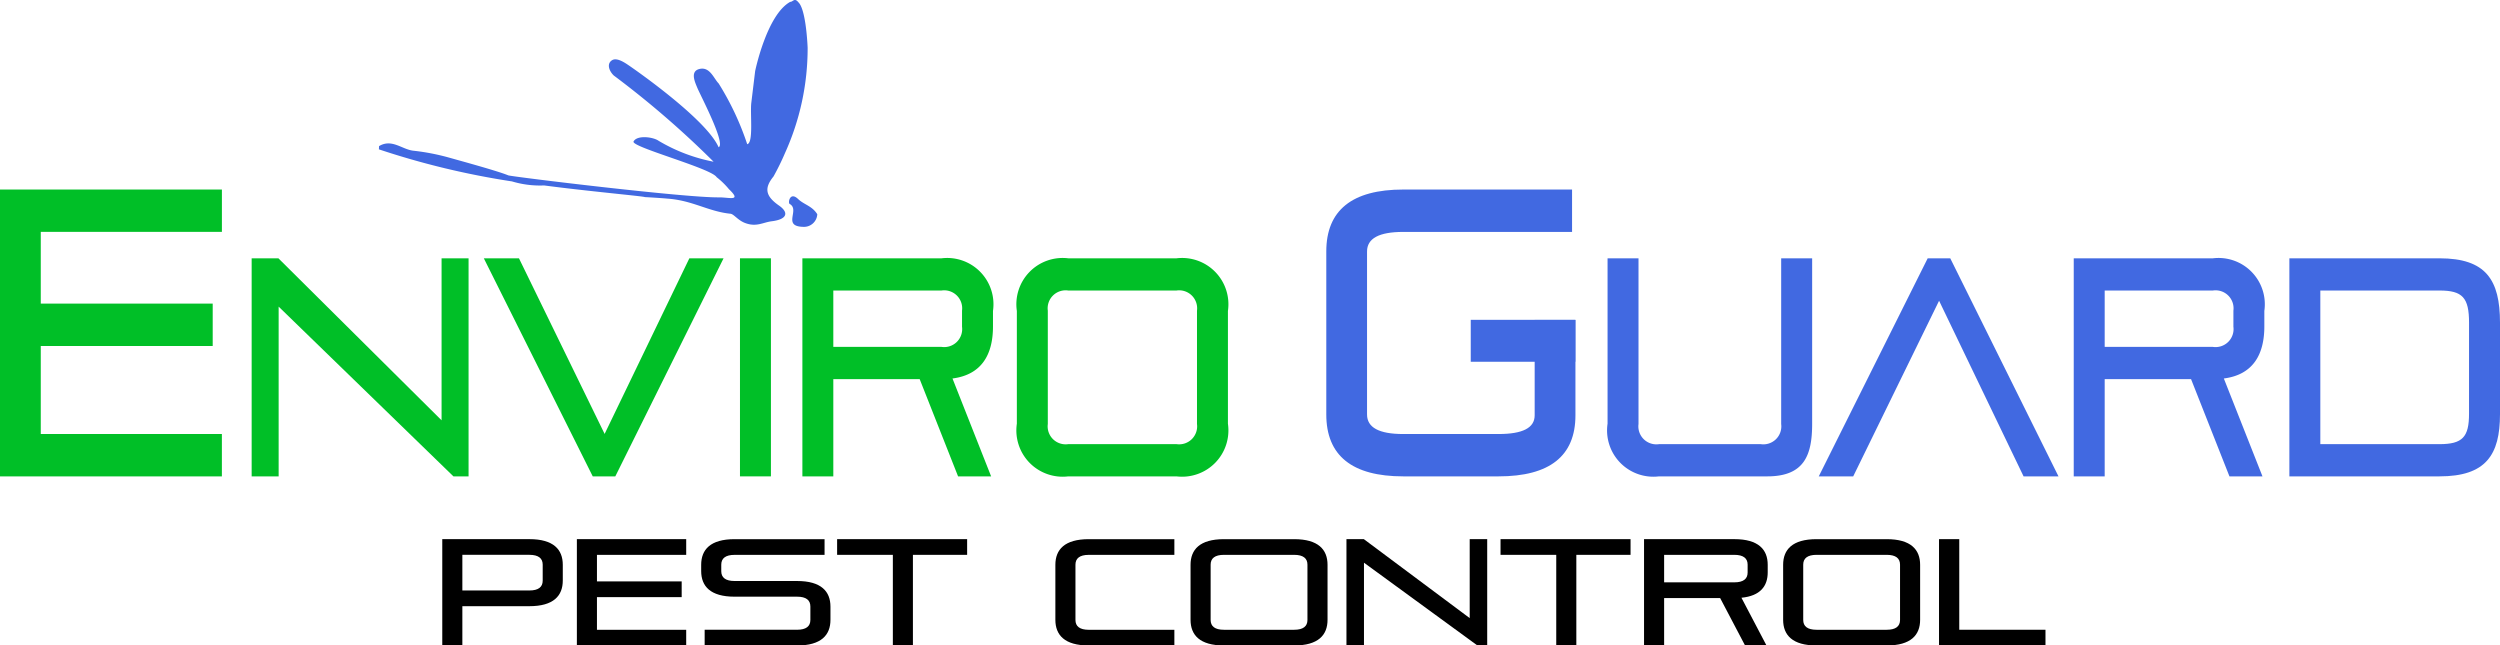
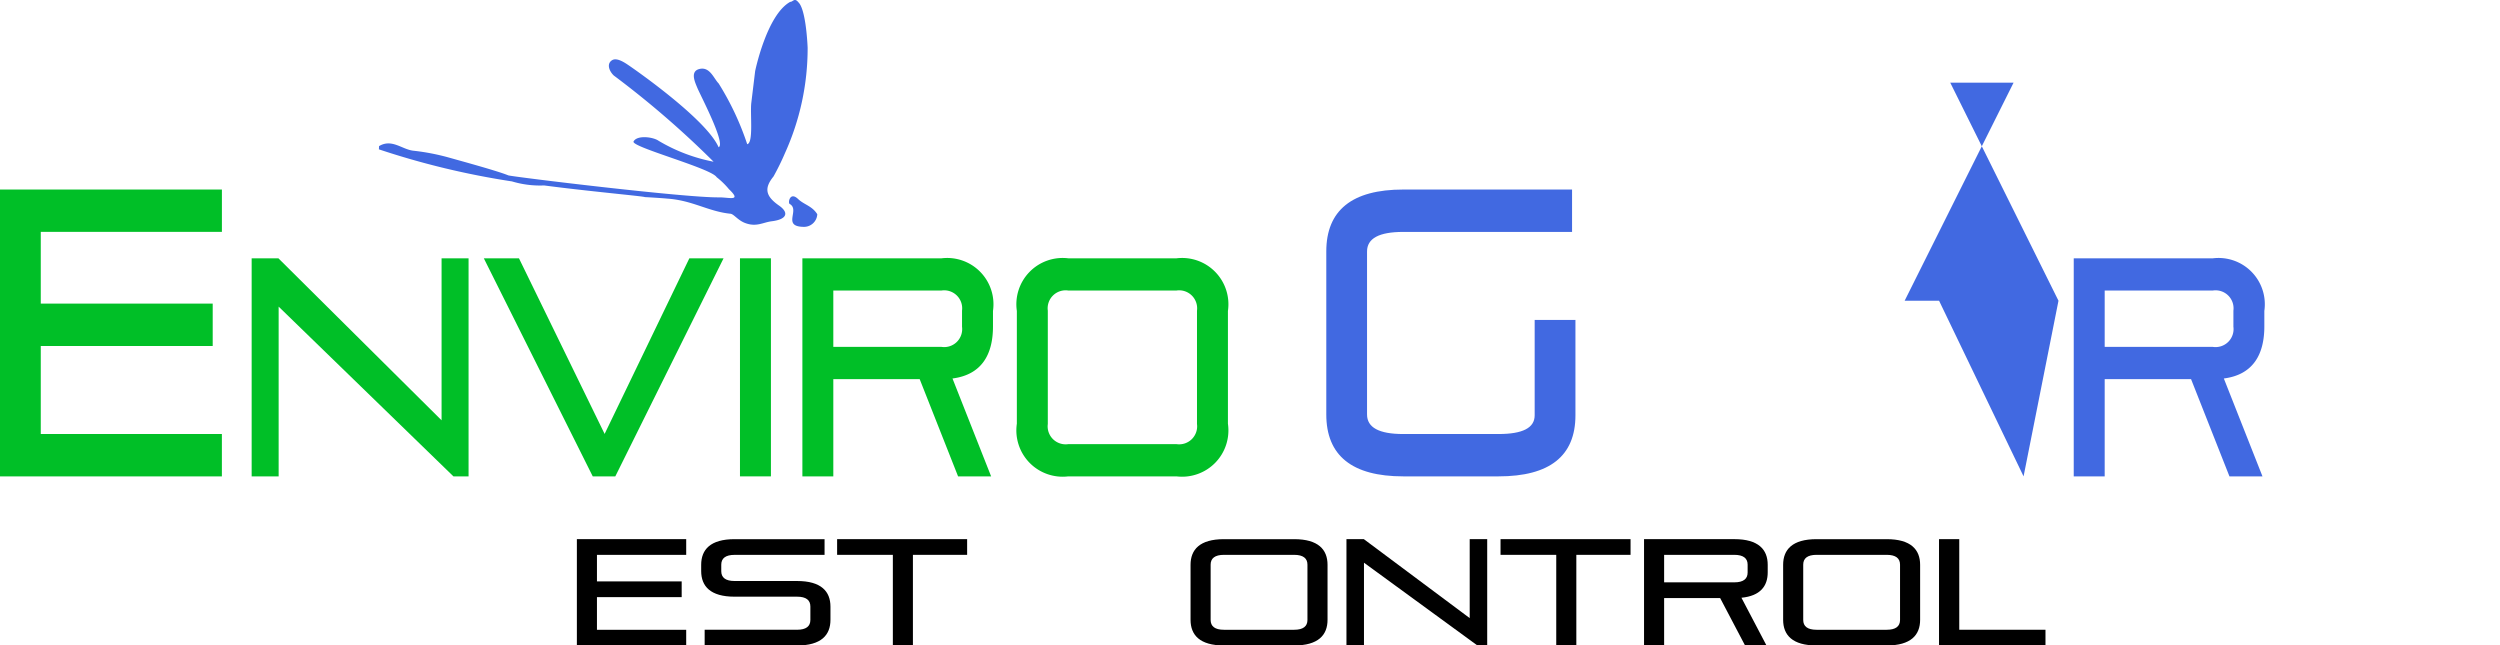
<svg xmlns="http://www.w3.org/2000/svg" viewBox="0 0 128.829 33.262">
  <defs>
    <style>.a{fill:#00bf27;}.b{fill:#4169e1;}</style>
  </defs>
  <path class="a" d="M.792,24.795V10.013H12.227v2.184H2.893v3.695h8.86v2.184H2.893v4.536h9.333v2.184Z" transform="translate(-0.792 -0.247)" />
  <path class="a" d="M24.158,24.795l-9.007-8.747v8.747H13.76V13.558h1.379l8.408,8.348V13.558H24.938V24.795Z" transform="translate(-0.792 -0.247)" />
  <path class="a" d="M31.337,24.795,25.724,13.558h1.811l4.414,9.05,4.366-9.05h1.763L32.5,24.795Z" transform="translate(-0.792 -0.247)" />
  <path class="a" d="M38.924,24.795V13.558h1.595V24.795Z" transform="translate(-0.792 -0.247)" />
  <path class="a" d="M50.163,24.795l-1.979-5.012H43.734v5.012H42.14V13.558h7.172a2.386,2.386,0,0,1,2.65,2.713v.798c0,1.453-.587,2.49-2.087,2.682l1.991,5.044Zm.204-8.54a.927.927,0,0,0-1.056-1.037H43.734v2.905h5.577a.927.927,0,0,0,1.056-1.038Z" transform="translate(-0.792 -0.247)" />
  <path class="a" d="M55.842,24.795a2.386,2.386,0,0,1-2.65-2.714V16.271a2.386,2.386,0,0,1,2.65-2.713H61.419a2.386,2.386,0,0,1,2.65,2.713v5.81A2.386,2.386,0,0,1,61.419,24.795Zm6.633-8.54A.927.927,0,0,0,61.419,15.218H55.842a.926.926,0,0,0-1.055,1.037v5.842a.926.926,0,0,0,1.055,1.037H61.419a.927.927,0,0,0,1.056-1.037Z" transform="translate(-0.792 -0.247)" />
-   <path d="M24.618,31.485v2.023H23.583V28.03h4.49c1.245,0,1.72.537,1.72,1.322v.81c0,.786-.475,1.323-1.72,1.323Zm4.14-2.141c0-.326-.218-.506-.685-.506H24.618v1.837h3.455c.467,0,.685-.179.685-.506Z" transform="translate(-0.792 -0.247)" />
  <path d="M30.519,33.509V28.03h5.634v.809H31.554V30.209h4.366v.81H31.554v1.681h4.599v.81Z" transform="translate(-0.792 -0.247)" />
  <path d="M37.104,33.509v-.81h4.763c.467,0,.685-.179.685-.506V31.501c0-.327-.218-.506-.685-.506H38.645c-1.245,0-1.72-.537-1.72-1.323v-.319c0-.785.475-1.322,1.72-1.322h4.638v.809h-4.638c-.467,0-.685.18-.685.506v.335c0,.327.218.506.685.506h3.222c1.245,0,1.72.537,1.72,1.323v.677c0,.786-.475,1.323-1.72,1.323Z" transform="translate(-0.792 -0.247)" />
  <path d="M46.802,33.509V28.839H43.93v-.809h6.7v.809H47.836v4.67Z" transform="translate(-0.792 -0.247)" />
-   <path d="M56.897,33.509c-1.245,0-1.72-.537-1.72-1.323v-2.833c0-.785.475-1.322,1.72-1.322h4.412v.809H56.897c-.467,0-.685.18-.685.506v2.849c0,.327.218.506.685.506h4.412v.81Z" transform="translate(-0.792 -0.247)" />
  <path d="M63.863,33.509c-1.245,0-1.72-.537-1.72-1.323v-2.833c0-.785.475-1.322,1.72-1.322h3.619c1.245,0,1.72.537,1.72,1.322v2.833c0,.786-.475,1.323-1.72,1.323ZM68.167,29.345c0-.326-.218-.506-.685-.506H63.863c-.467,0-.685.18-.685.506v2.849c0,.327.218.506.685.506h3.619c.467,0,.685-.179.685-.506Z" transform="translate(-0.792 -0.247)" />
  <path d="M76.924,33.509l-5.844-4.265v4.265h-.903V28.03h.896l5.455,4.069V28.03h.902v5.479Z" transform="translate(-0.792 -0.247)" />
  <path d="M80.988,33.509V28.839H78.117v-.809h6.7v.809H82.023v4.67Z" transform="translate(-0.792 -0.247)" />
  <path d="M90.718,33.509l-1.284-2.443H86.547v2.443H85.512V28.03H90.165c1.245,0,1.72.537,1.72,1.322v.39c0,.708-.381,1.214-1.354,1.308l1.291,2.459Zm.132-4.164c0-.326-.218-.506-.685-.506H86.547v1.417H90.165c.467,0,.685-.179.685-.506Z" transform="translate(-0.792 -0.247)" />
  <path d="M94.4,33.509c-1.245,0-1.72-.537-1.72-1.323v-2.833c0-.785.475-1.322,1.72-1.322h3.618c1.245,0,1.721.537,1.721,1.322v2.833c0,.786-.476,1.323-1.721,1.323Zm4.304-4.164c0-.326-.218-.506-.686-.506H94.4c-.467,0-.685.18-.685.506v2.849c0,.327.218.506.685.506h3.618c.468,0,.686-.179.686-.506Z" transform="translate(-0.792 -0.247)" />
  <path d="M100.713,33.509V28.03h1.043v4.669h4.443v.81Z" transform="translate(-0.792 -0.247)" />
  <path class="b" d="M22.096,8.014a11.354,11.354,0,0,1,1.827.352c.608.172,2.529.695,3.059.917.159.066,9.079,1.156,10.85,1.135.54-.006,1.202.228.525-.421a4.111,4.111,0,0,0-.635-.619c-.275-.46-4.429-1.561-4.282-1.84.18-.342,1.011-.235,1.29-.036l-0.0 0.0 0-0a8.79,8.79,0,0,0,2.835,1.079l0-0A48.206,48.206,0,0,0,32.421,4.138c-.235-.225-.385-.604-.086-.789.253-.157.681.146.902.297.092.062,3.945,2.714,4.586,4.189.388-.167-.94-2.679-1.1-3.069-.116-.283-.388-.851.124-.967.53-.12.729.498.978.748A14.437,14.437,0,0,1,39.297,7.678c.33-.063.148-1.546.209-2.115l.2-1.652S40.303,1.005,41.515.342c.138.007.213-.232.416.02.367.337.463,1.949.48,2.349a13.101,13.101,0,0,1-1.168,5.426,12.852,12.852,0,0,1-.591,1.204c-.488.6-.42,1.008.281,1.497.531.37.416.714-.371.811-.459.056-.797.319-1.396.081-.353-.14-.562-.451-.729-.468-1.143-.115-1.953-.689-3.251-.779-.385-.037-1.172-.08-1.172-.08-.024-.041-2.908-.299-5.186-.6a5.007,5.007,0,0,1-1.655-.208A41.306,41.306,0,0,1,20.317,7.943l.008-.166C20.986,7.381,21.504,7.948,22.096,8.014Z" transform="translate(-0.792 -0.247)" />
  <path class="b" d="M41.918,10.502c.306.294.723.354.99.785a.686.686,0,0,1-.718.65c-1.11-.025-.156-.875-.705-1.18C41.384,10.701,41.498,10.098,41.918,10.502Z" transform="translate(-0.792 -0.247)" />
  <path class="b" d="M73.102,24.795c-2.638,0-3.964-1.071-3.964-3.191V13.205c0-2.121,1.326-3.191,3.964-3.191h8.701v2.184H73.102c-1.248,0-1.864.336-1.864,1.008v8.399c0,.672.616,1.008,1.864,1.008H78.013c1.248,0,1.863-.315,1.863-.966V16.732h2.101v4.914c0,2.1-1.326,3.149-3.964,3.149Z" transform="translate(-0.792 -0.247)" />
-   <path class="b" d="M86.282,24.795a2.386,2.386,0,0,1-2.65-2.714V13.558h1.595v8.54a.927.927,0,0,0,1.056,1.037h5.241a.926.926,0,0,0,1.055-1.037V13.558h1.596v8.523c0,1.612-.396,2.714-2.314,2.714Z" transform="translate(-0.792 -0.247)" />
-   <path class="b" d="M105.07,24.795l-4.354-9.05L96.291,24.795h-1.775l5.613-11.237H101.292l5.577,11.237Z" transform="translate(-0.792 -0.247)" />
+   <path class="b" d="M105.07,24.795l-4.354-9.05h-1.775l5.613-11.237H101.292l5.577,11.237Z" transform="translate(-0.792 -0.247)" />
  <path class="b" d="M115.679,24.795l-1.979-5.012H109.25v5.012h-1.595V13.558h7.172a2.386,2.386,0,0,1,2.65,2.713v.798c0,1.453-.588,2.49-2.087,2.682l1.991,5.044Zm.204-8.54a.927.927,0,0,0-1.056-1.037H109.25v2.905h5.577a.927.927,0,0,0,1.056-1.038Z" transform="translate(-0.792 -0.247)" />
-   <path class="b" d="M118.767,24.795V13.558h7.736c2.387,0,3.118,1.101,3.118,3.32v4.709c0,2.106-.731,3.208-3.118,3.208Zm9.259-7.917c0-1.293-.335-1.66-1.522-1.66H120.362v7.917h6.141c1.188,0,1.522-.367,1.522-1.564Z" transform="translate(-0.792 -0.247)" />
-   <rect class="b" x="75.79" y="16.481" width="5.389" height="2.161" />
</svg>